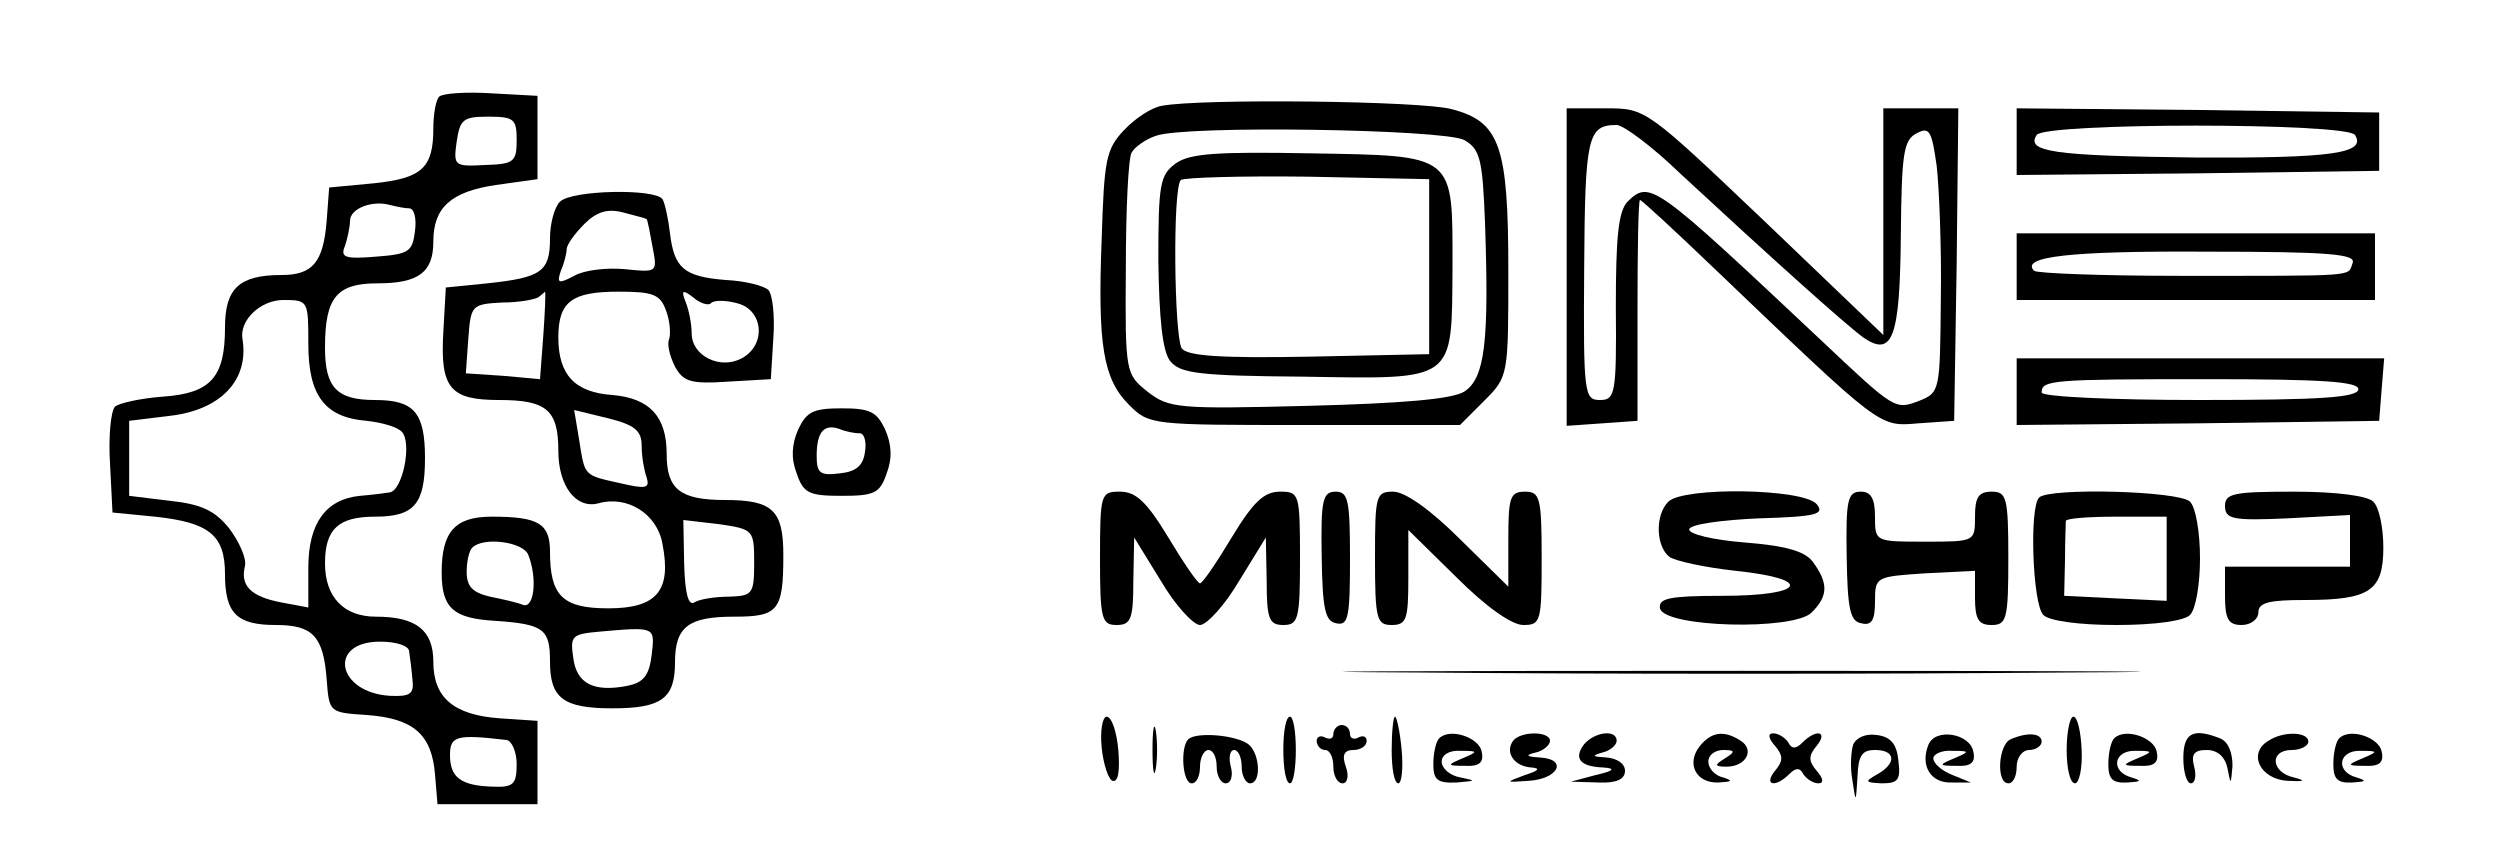
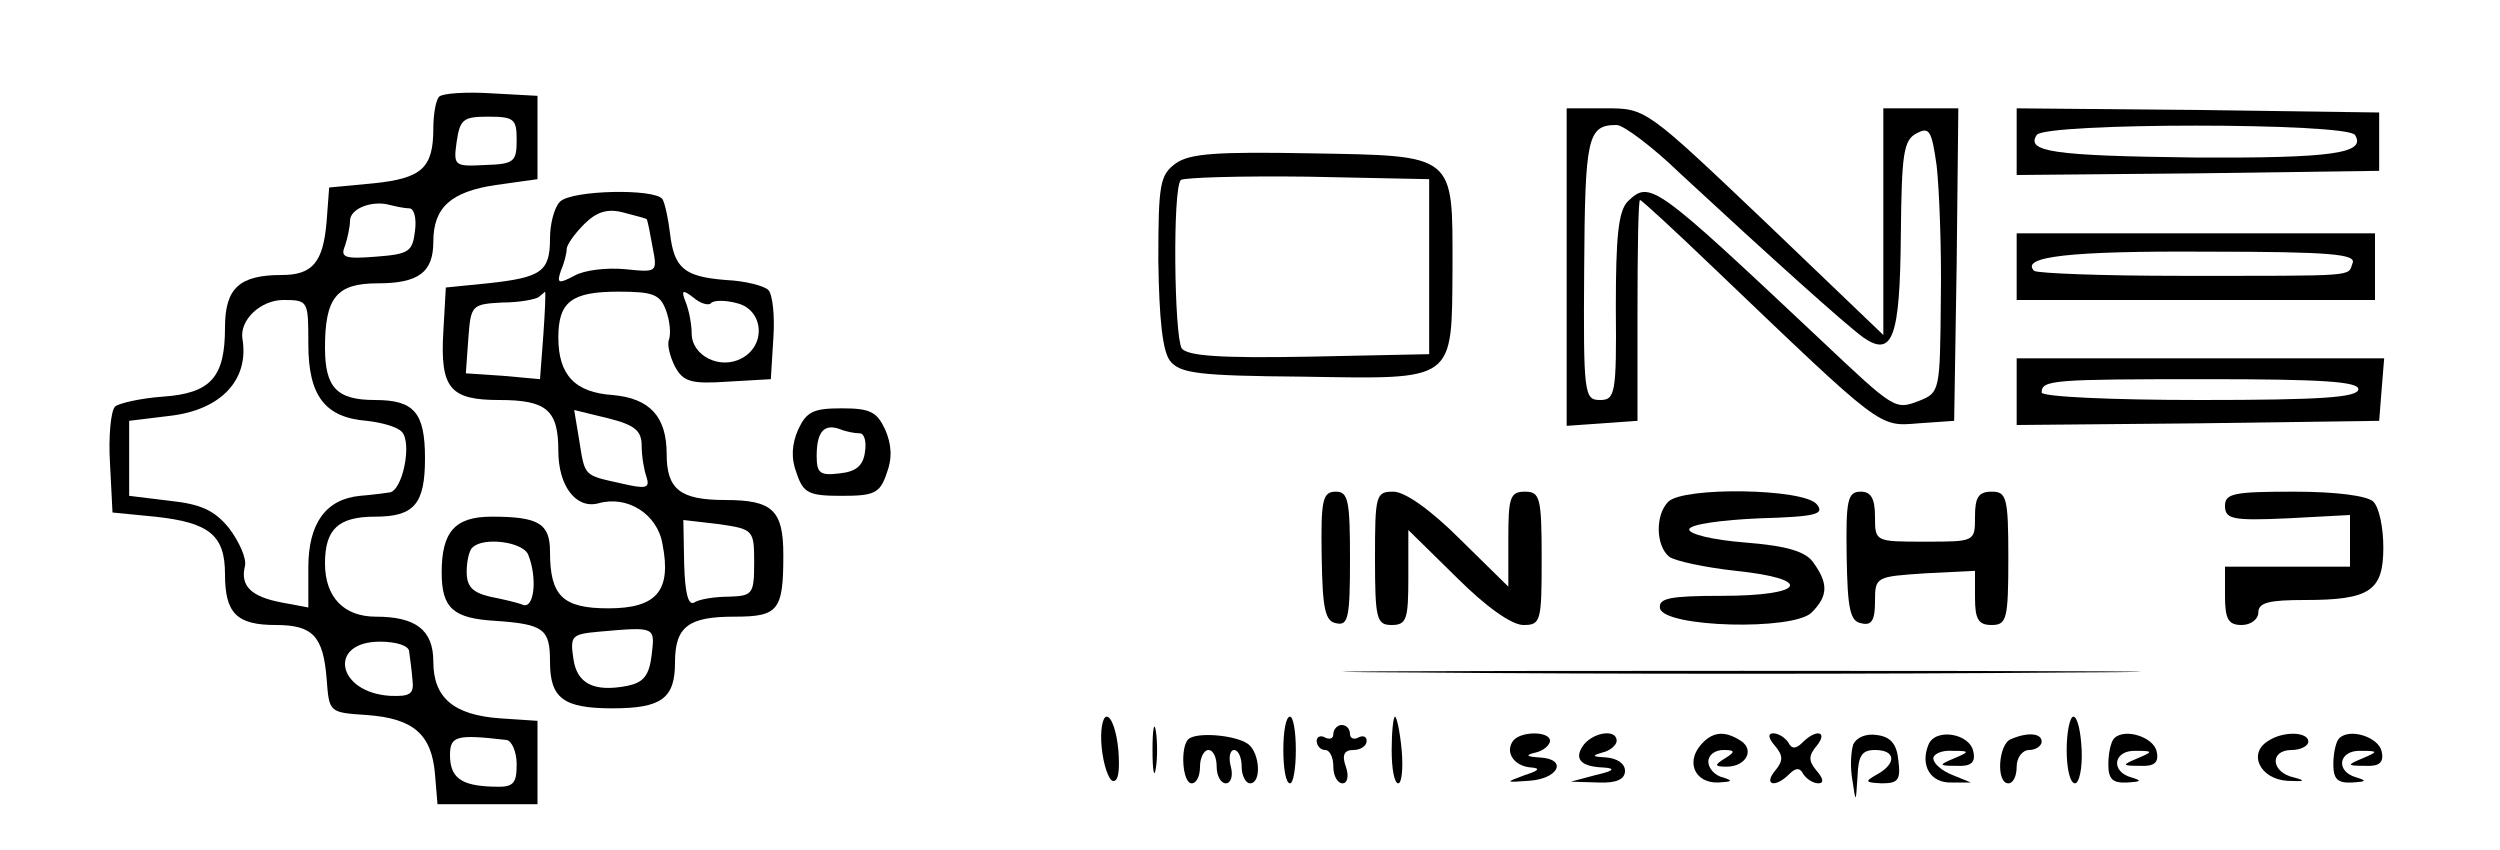
<svg xmlns="http://www.w3.org/2000/svg" version="1.0" width="300pt" height="102pt" viewBox="0 0 300 102" preserveAspectRatio="xMidYMid meet">
  <g transform="translate(0,102) scale(0.1,-0.1)" fill="#000000" stroke="none">
    <path d="M527 904 c-4 -4 -7 -21 -7 -38 0 -48 -14 -60 -72 -66 l-53 -5 -3 -40 c-4 -50 -17 -65 -54 -65 -51 0 -68 -16 -68 -63 0 -60 -17 -79 -75 -83 -27 -2 -53 -8 -57 -12 -5 -5 -8 -36 -6 -68 l3 -59 51 -5 c65 -7 84 -22 84 -69 0 -47 14 -61 61 -61 44 0 57 -13 61 -65 3 -40 3 -40 48 -43 56 -4 78 -23 82 -71 l3 -36 60 0 60 0 0 50 0 50 -45 3 c-56 4 -80 25 -80 68 0 38 -21 54 -69 54 -38 0 -61 23 -61 64 0 41 16 56 60 56 47 0 60 15 60 70 0 55 -13 70 -60 70 -46 0 -60 15 -60 63 0 60 14 77 63 77 49 0 67 13 67 50 0 41 21 60 75 68 l50 7 0 50 0 50 -55 3 c-31 2 -59 0 -63 -4z m93 -52 c0 -26 -3 -29 -38 -30 -37 -2 -38 -1 -34 28 4 27 8 30 38 30 31 0 34 -3 34 -28z m-129 -82 c6 0 9 -12 7 -27 -3 -25 -7 -28 -47 -31 -37 -3 -43 -1 -37 13 3 9 6 23 6 30 0 15 27 25 48 19 8 -2 18 -4 23 -4z m-121 -163 c0 -62 20 -88 70 -92 18 -2 36 -7 42 -13 13 -13 1 -72 -15 -73 -7 -1 -22 -3 -35 -4 -41 -4 -62 -33 -62 -86 l0 -48 -32 6 c-37 7 -50 20 -44 44 2 9 -7 29 -19 45 -17 21 -33 29 -71 33 l-49 6 0 45 0 45 49 6 c61 7 95 43 87 92 -4 23 22 47 49 47 30 0 30 -1 30 -53z m121 -369 c1 -7 3 -22 4 -34 2 -17 -3 -20 -27 -19 -64 4 -75 65 -12 65 20 0 35 -5 35 -12z m117 -106 c6 -1 12 -14 12 -29 0 -24 -4 -28 -28 -27 -39 1 -52 11 -52 38 0 23 8 25 68 18z" />
-     <path d="M1394 893 c-12 -2 -32 -15 -45 -29 -22 -23 -24 -36 -27 -131 -5 -128 2 -168 33 -199 24 -24 27 -24 210 -24 l187 0 29 29 c29 29 29 30 29 156 0 150 -10 179 -68 194 -35 10 -302 13 -348 4z m363 -41 c19 -11 22 -22 25 -99 5 -143 0 -187 -25 -203 -15 -9 -73 -14 -187 -17 -157 -4 -167 -3 -193 17 -26 21 -27 22 -26 148 0 70 3 133 7 139 4 7 17 16 29 20 35 13 345 8 370 -5z" />
    <path d="M1411 824 c-19 -14 -21 -24 -21 -117 1 -70 5 -108 14 -120 12 -15 33 -18 160 -19 184 -3 178 -7 179 131 0 137 5 134 -171 137 -111 2 -144 0 -161 -12z m304 -124 l0 -105 -144 -3 c-109 -2 -146 1 -153 10 -9 16 -11 192 -1 202 4 3 72 5 152 4 l146 -3 0 -105z" />
    <path d="M1880 699 l0 -190 43 3 42 3 0 133 c0 72 1 132 3 132 2 0 42 -37 90 -83 201 -192 196 -189 244 -185 l43 3 3 188 2 187 -45 0 -45 0 0 -136 0 -136 -142 136 c-142 135 -143 136 -190 136 l-48 0 0 -191z m136 113 c108 -100 198 -181 220 -197 35 -24 44 -1 45 123 1 97 3 114 19 122 15 8 18 4 24 -39 3 -26 6 -99 5 -160 -1 -110 -1 -112 -26 -122 -29 -11 -29 -11 -118 73 -201 189 -205 192 -232 166 -11 -12 -14 -42 -14 -127 1 -104 -1 -111 -19 -111 -19 0 -20 7 -19 157 1 159 4 173 39 173 8 0 43 -26 76 -58z" />
    <path d="M2420 850 l0 -40 218 2 217 3 0 35 0 35 -217 3 -218 2 0 -40z m406 8 c14 -22 -27 -28 -193 -27 -170 2 -202 7 -189 27 9 15 373 15 382 0z" />
    <path d="M672 778 c-7 -7 -12 -27 -12 -44 0 -40 -10 -47 -75 -54 l-50 -5 -3 -53 c-4 -68 8 -82 67 -82 57 0 71 -12 71 -61 0 -42 21 -70 48 -63 35 10 71 -13 77 -49 11 -56 -7 -77 -65 -77 -55 0 -70 15 -70 68 0 34 -14 42 -70 42 -44 0 -60 -18 -60 -67 0 -43 14 -55 64 -58 59 -4 66 -10 66 -49 0 -44 16 -56 75 -56 59 0 75 12 75 55 0 43 16 55 71 55 53 0 59 7 59 74 0 54 -13 66 -70 66 -54 0 -70 13 -70 55 0 45 -20 67 -65 71 -45 3 -65 24 -65 69 0 43 16 55 72 55 41 0 50 -3 57 -22 5 -13 6 -28 4 -35 -3 -6 1 -21 7 -33 10 -18 19 -21 63 -18 l52 3 3 49 c2 27 -1 53 -6 58 -5 5 -28 11 -51 12 -50 4 -62 14 -67 56 -2 17 -6 36 -9 41 -9 13 -109 11 -123 -3z m104 -21 c1 -1 4 -16 7 -33 6 -31 6 -31 -33 -27 -22 2 -49 -1 -61 -8 -19 -10 -21 -9 -16 6 4 9 7 21 7 26 0 5 9 18 21 30 15 15 28 19 47 14 15 -4 27 -7 28 -8z m-124 -139 l-4 -53 -44 4 -45 3 3 42 c3 40 4 41 41 43 21 0 41 4 44 7 4 3 7 6 7 6 1 0 0 -24 -2 -52z m201 38 c3 4 18 4 32 0 31 -8 35 -50 5 -66 -26 -14 -60 3 -60 30 0 10 -3 27 -7 37 -6 15 -4 16 9 6 8 -7 18 -10 21 -7z m-83 -171 c0 -13 3 -30 6 -38 4 -13 -1 -14 -31 -7 -45 10 -43 8 -50 52 l-6 36 41 -10 c32 -8 40 -15 40 -33z m135 -140 c0 -38 -2 -40 -30 -41 -17 0 -36 -3 -42 -7 -7 -4 -11 11 -12 46 l-1 53 43 -5 c41 -6 42 -7 42 -46z m-271 9 c11 -28 7 -64 -6 -60 -7 3 -25 7 -40 10 -21 5 -28 12 -28 30 0 12 3 26 7 29 13 13 61 7 67 -9z m148 -120 c-3 -25 -10 -33 -29 -37 -41 -8 -61 3 -65 33 -4 27 -2 29 31 32 68 6 67 6 63 -28z" />
    <path d="M2420 700 l0 -40 215 0 215 0 0 40 0 40 -215 0 -215 0 0 -40z m403 4 c-6 -16 9 -15 -207 -15 -93 0 -171 3 -175 6 -17 17 42 24 206 23 151 0 181 -3 176 -14z" />
-     <path d="M2420 550 l0 -40 218 2 217 3 3 38 3 37 -220 0 -221 0 0 -40z m410 3 c0 -10 -45 -13 -190 -13 -108 0 -190 4 -190 9 0 15 12 16 200 16 137 0 180 -3 180 -12z" />
+     <path d="M2420 550 l0 -40 218 2 217 3 3 38 3 37 -220 0 -221 0 0 -40z m410 3 c0 -10 -45 -13 -190 -13 -108 0 -190 4 -190 9 0 15 12 16 200 16 137 0 180 -3 180 -12" />
    <path d="M958 505 c-8 -18 -9 -35 -2 -53 8 -24 15 -27 54 -27 39 0 46 3 54 27 7 18 6 35 -2 53 -10 21 -18 25 -52 25 -34 0 -42 -4 -52 -25z m74 -5 c5 0 8 -10 6 -22 -2 -17 -11 -24 -30 -26 -24 -3 -28 0 -28 21 0 29 9 39 28 32 7 -3 18 -5 24 -5z" />
-     <path d="M1320 350 c0 -73 2 -80 20 -80 17 0 20 7 20 53 l1 52 32 -52 c17 -29 39 -53 47 -53 8 0 30 24 47 53 l32 52 1 -52 c0 -46 3 -53 20 -53 18 0 20 7 20 80 0 78 -1 80 -24 80 -19 0 -32 -12 -58 -55 -18 -30 -35 -55 -38 -55 -3 0 -20 25 -38 55 -26 43 -39 55 -58 55 -23 0 -24 -2 -24 -80z" />
    <path d="M1586 353 c1 -64 4 -79 18 -81 14 -3 16 8 16 77 0 70 -2 81 -17 81 -16 0 -18 -10 -17 -77z" />
    <path d="M1650 350 c0 -73 2 -80 20 -80 18 0 20 7 20 57 l0 57 58 -57 c35 -35 66 -57 80 -57 21 0 22 4 22 80 0 73 -2 80 -20 80 -18 0 -20 -7 -20 -57 l0 -57 -58 57 c-35 35 -66 57 -80 57 -21 0 -22 -4 -22 -80z" />
    <path d="M2002 418 c-16 -16 -15 -53 1 -66 6 -5 43 -13 80 -17 95 -10 83 -30 -17 -30 -63 0 -76 -3 -74 -15 5 -23 160 -27 182 -5 20 20 20 35 2 60 -9 13 -31 20 -82 24 -38 3 -68 10 -67 16 2 6 39 11 84 13 69 2 79 5 69 17 -16 19 -160 21 -178 3z" />
    <path d="M2216 353 c1 -64 4 -79 18 -81 12 -3 16 4 16 26 0 30 1 30 60 34 l60 3 0 -32 c0 -26 4 -33 20 -33 18 0 20 7 20 80 0 73 -2 80 -20 80 -16 0 -20 -7 -20 -30 0 -30 0 -30 -60 -30 -60 0 -60 0 -60 30 0 22 -5 30 -17 30 -16 0 -18 -10 -17 -77z" />
-     <path d="M2447 423 c-12 -11 -8 -128 5 -141 7 -7 42 -12 88 -12 46 0 81 5 88 12 7 7 12 37 12 68 0 31 -5 61 -12 68 -13 13 -169 17 -181 5z m153 -73 l0 -51 -62 3 -61 3 1 43 c0 23 1 44 1 47 1 3 28 5 61 5 l60 0 0 -50z" />
    <path d="M2670 413 c0 -16 9 -18 75 -15 l75 4 0 -31 0 -31 -75 0 -75 0 0 -35 c0 -28 4 -35 20 -35 11 0 20 7 20 15 0 12 13 15 56 15 78 0 94 11 94 63 0 24 -5 48 -12 55 -7 7 -44 12 -95 12 -72 0 -83 -2 -83 -17z" />
    <path d="M1703 213 c213 -2 561 -2 775 0 213 1 38 2 -388 2 -426 0 -601 -1 -387 -2z" />
    <path d="M1322 123 c2 -20 8 -38 13 -40 7 -2 9 12 7 37 -2 22 -8 40 -14 40 -5 0 -8 -17 -6 -37z" />
    <path d="M1383 120 c0 -25 2 -35 4 -22 2 12 2 32 0 45 -2 12 -4 2 -4 -23z" />
    <path d="M1540 120 c0 -22 3 -40 8 -40 4 0 7 18 7 40 0 22 -3 40 -7 40 -5 0 -8 -18 -8 -40z" />
    <path d="M1670 120 c0 -22 3 -40 8 -40 4 0 6 18 4 40 -2 22 -6 40 -8 40 -2 0 -4 -18 -4 -40z" />
    <path d="M2480 120 c0 -22 4 -40 10 -40 5 0 9 18 8 40 -1 22 -5 40 -10 40 -4 0 -8 -18 -8 -40z" />
    <path d="M1600 139 c0 -5 -4 -7 -10 -4 -5 3 -10 1 -10 -4 0 -6 5 -11 10 -11 6 0 10 -9 10 -20 0 -11 5 -20 11 -20 6 0 8 9 4 20 -5 14 -2 20 9 20 9 0 16 5 16 11 0 5 -4 7 -10 4 -5 -3 -10 -1 -10 4 0 6 -4 11 -10 11 -5 0 -10 -5 -10 -11z" />
    <path d="M1426 133 c-10 -10 -7 -53 4 -53 6 0 10 9 10 20 0 11 5 20 10 20 6 0 10 -9 10 -20 0 -11 5 -20 11 -20 6 0 9 9 6 20 -3 11 -1 20 4 20 5 0 9 -9 9 -20 0 -11 5 -20 10 -20 14 0 12 36 -2 47 -15 11 -62 15 -72 6z" />
-     <path d="M1727 134 c-4 -4 -7 -18 -7 -31 0 -19 5 -23 28 -22 23 2 24 2 5 6 -13 2 -23 11 -23 19 0 8 9 14 23 13 21 0 21 -1 2 -9 -19 -8 -19 -9 3 -9 17 -1 23 4 20 17 -3 17 -38 29 -51 16z" />
    <path d="M1815 130 c-9 -14 3 -30 23 -31 11 -1 8 -4 -8 -9 -24 -9 -24 -9 4 -7 36 2 48 26 14 28 -17 1 -18 3 -5 6 9 2 17 9 17 14 0 12 -37 12 -45 -1z" />
    <path d="M1901 127 c-13 -17 -5 -27 23 -28 15 -1 13 -4 -9 -9 l-30 -8 33 -1 c22 -1 32 4 32 14 0 9 -10 15 -22 16 -17 1 -19 2 -5 6 9 2 17 9 17 14 0 14 -26 11 -39 -4z" />
    <path d="M2040 125 c-17 -21 -5 -45 22 -44 17 1 18 2 6 6 -10 2 -18 11 -18 19 0 8 8 14 18 14 14 0 15 -2 2 -10 -13 -8 -13 -10 2 -10 23 0 34 20 17 31 -20 13 -35 11 -49 -6z" />
    <path d="M2130 125 c10 -12 10 -18 0 -30 -14 -17 0 -21 17 -4 8 8 13 8 17 0 4 -6 12 -11 18 -11 7 0 6 6 -2 15 -10 12 -10 18 0 30 14 17 0 21 -17 4 -8 -8 -13 -8 -17 0 -4 6 -12 11 -18 11 -7 0 -6 -6 2 -15z" />
    <path d="M2224 127 c-3 -9 -4 -28 -1 -44 4 -27 4 -27 6 5 1 25 5 32 21 32 25 0 26 -16 3 -29 -16 -9 -15 -10 5 -11 20 0 23 4 20 28 -2 19 -9 28 -26 30 -13 2 -24 -3 -28 -11z" />
    <path d="M2314 126 c-10 -25 3 -46 28 -45 l23 0 -22 9 c-13 5 -23 14 -23 20 0 5 10 10 23 9 21 0 21 -1 2 -9 -19 -8 -19 -9 3 -9 17 -1 23 4 20 17 -4 22 -46 29 -54 8z" />
    <path d="M2413 133 c-15 -6 -18 -53 -3 -53 6 0 10 9 10 20 0 11 7 20 15 20 8 0 15 5 15 10 0 10 -16 12 -37 3z" />
    <path d="M2537 134 c-4 -4 -7 -18 -7 -31 0 -18 5 -23 23 -22 16 1 18 2 5 6 -26 7 -22 33 5 32 21 0 21 -1 2 -9 -19 -8 -19 -9 3 -9 17 -1 23 4 20 17 -3 17 -38 29 -51 16z" />
-     <path d="M2620 110 c0 -16 4 -30 9 -30 5 0 7 9 4 20 -4 15 0 20 15 20 13 0 22 -8 25 -22 4 -21 4 -20 6 3 0 16 -5 29 -15 33 -33 13 -44 6 -44 -24z" />
    <path d="M2722 131 c-25 -15 -10 -46 23 -48 20 -1 23 0 8 4 -28 6 -30 33 -3 33 11 0 20 5 20 10 0 12 -30 13 -48 1z" />
    <path d="M2807 134 c-4 -4 -7 -18 -7 -31 0 -18 5 -23 23 -22 16 1 18 2 5 6 -26 7 -22 33 5 32 21 0 21 -1 2 -9 -19 -8 -19 -9 3 -9 17 -1 23 4 20 17 -3 17 -38 29 -51 16z" />
  </g>
</svg>